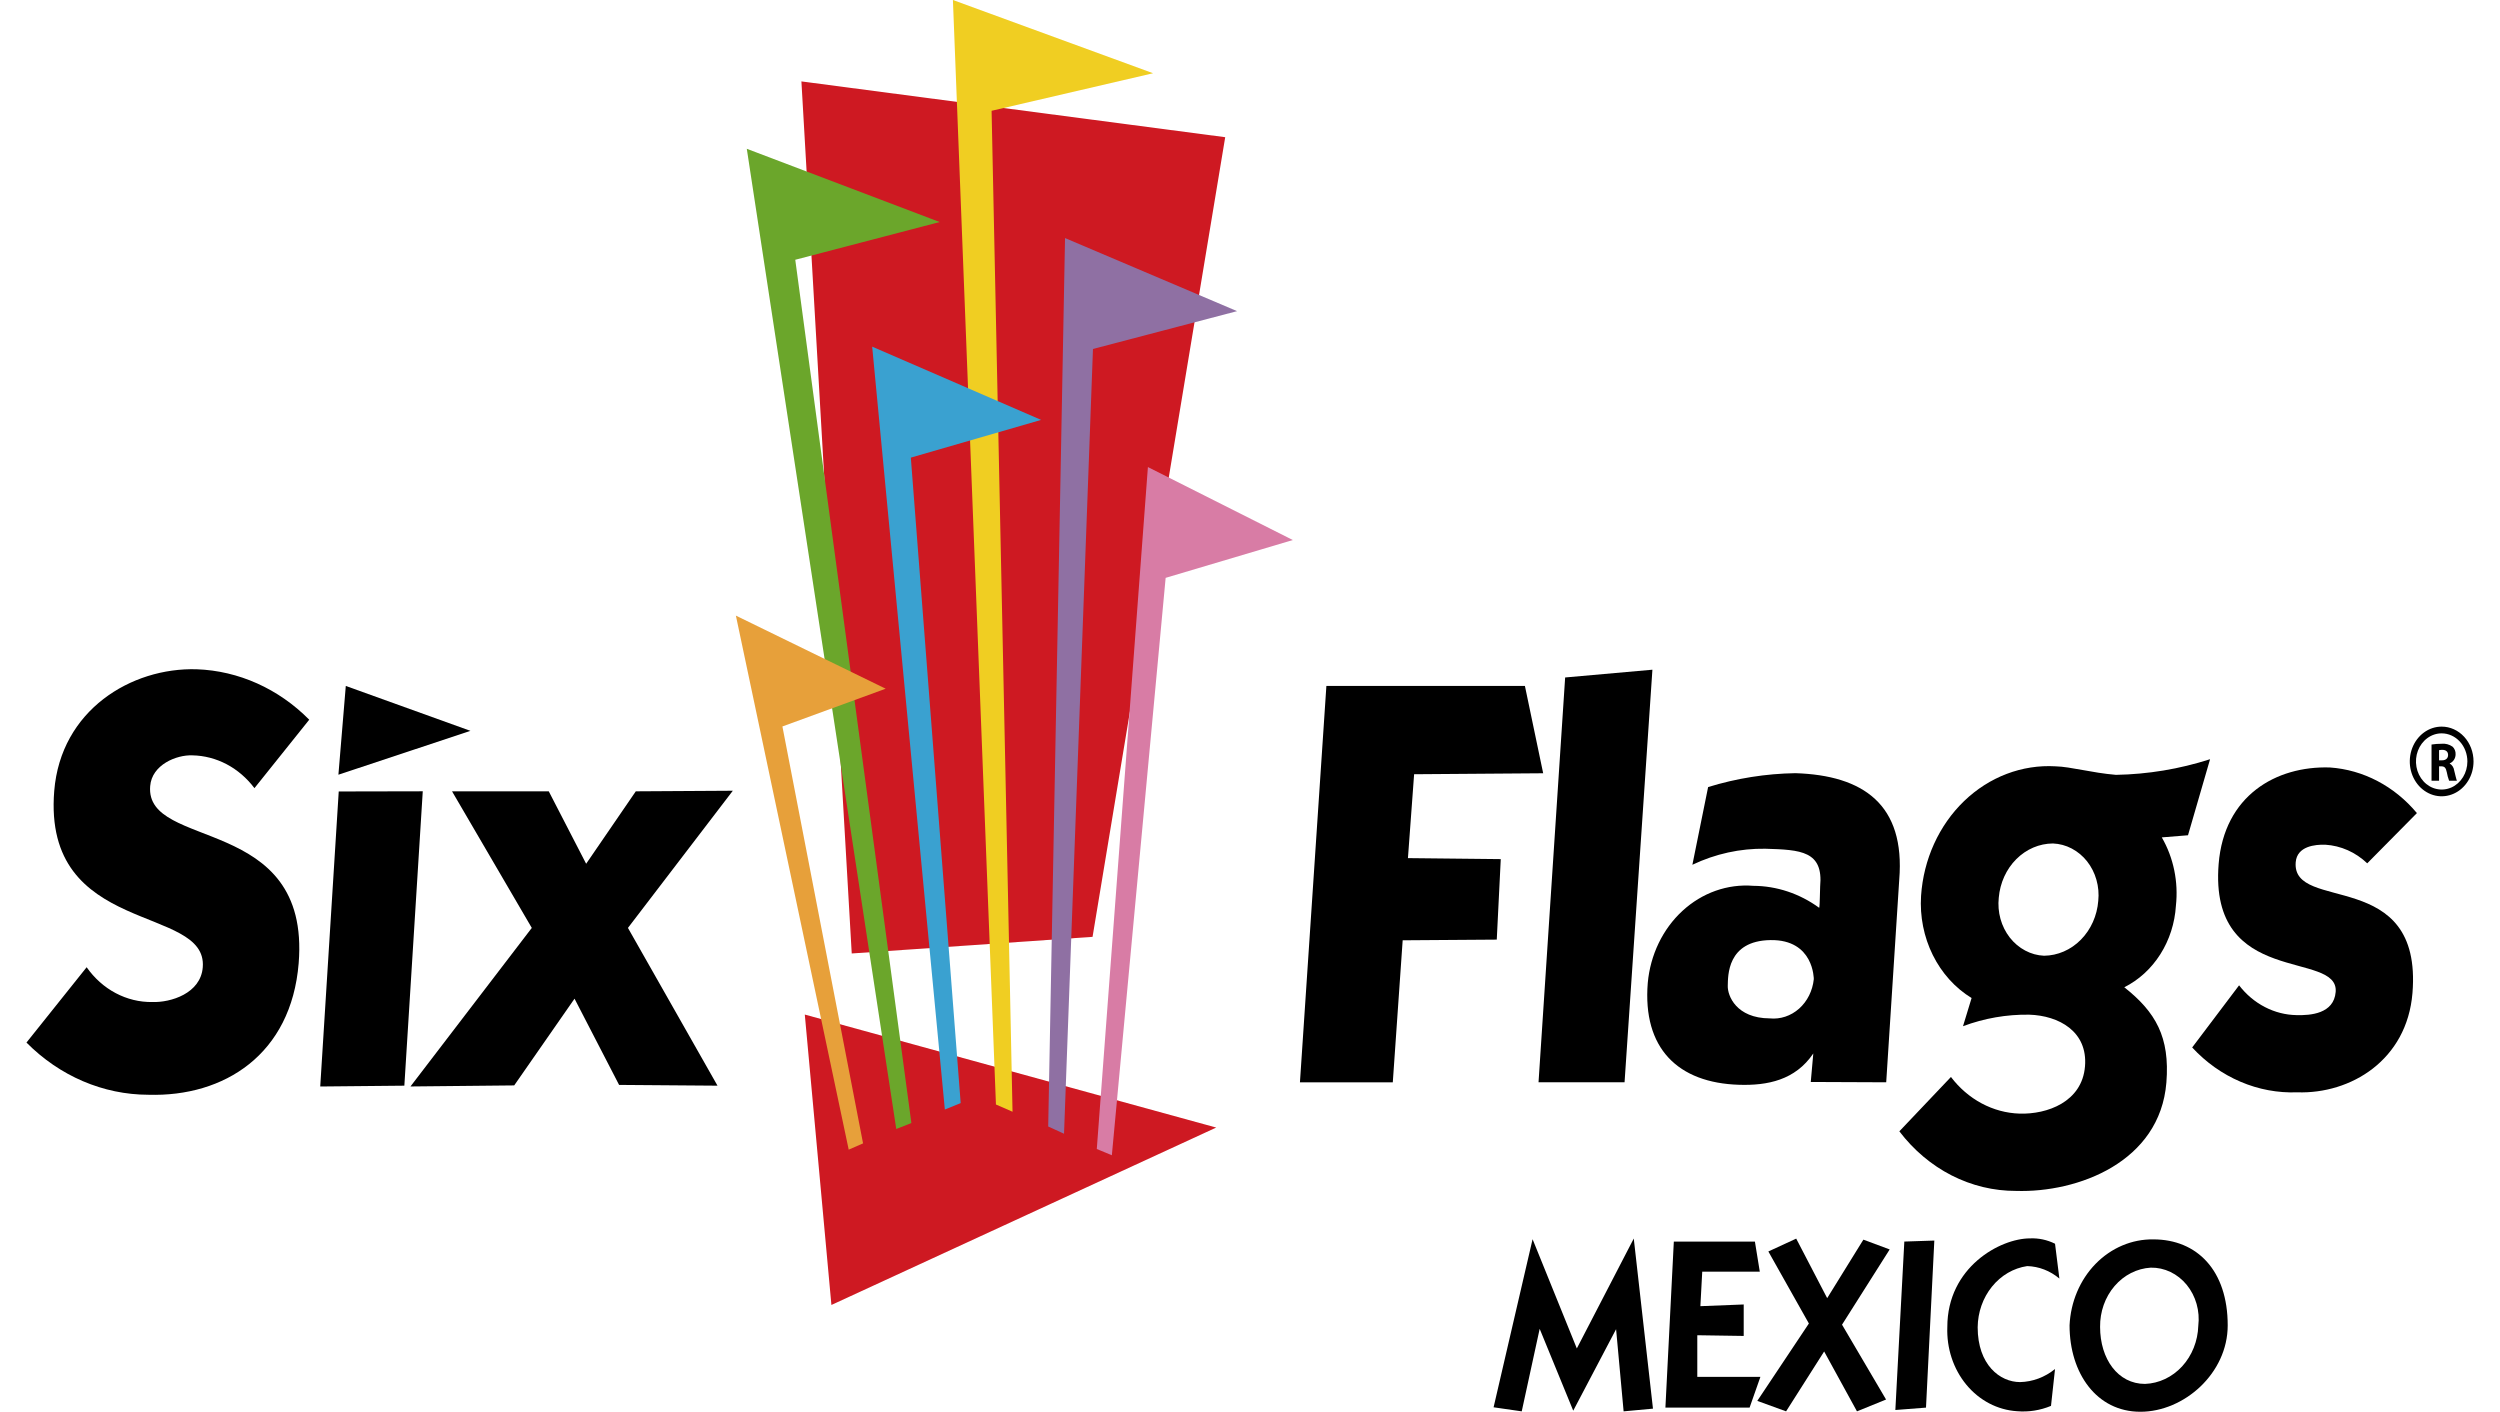
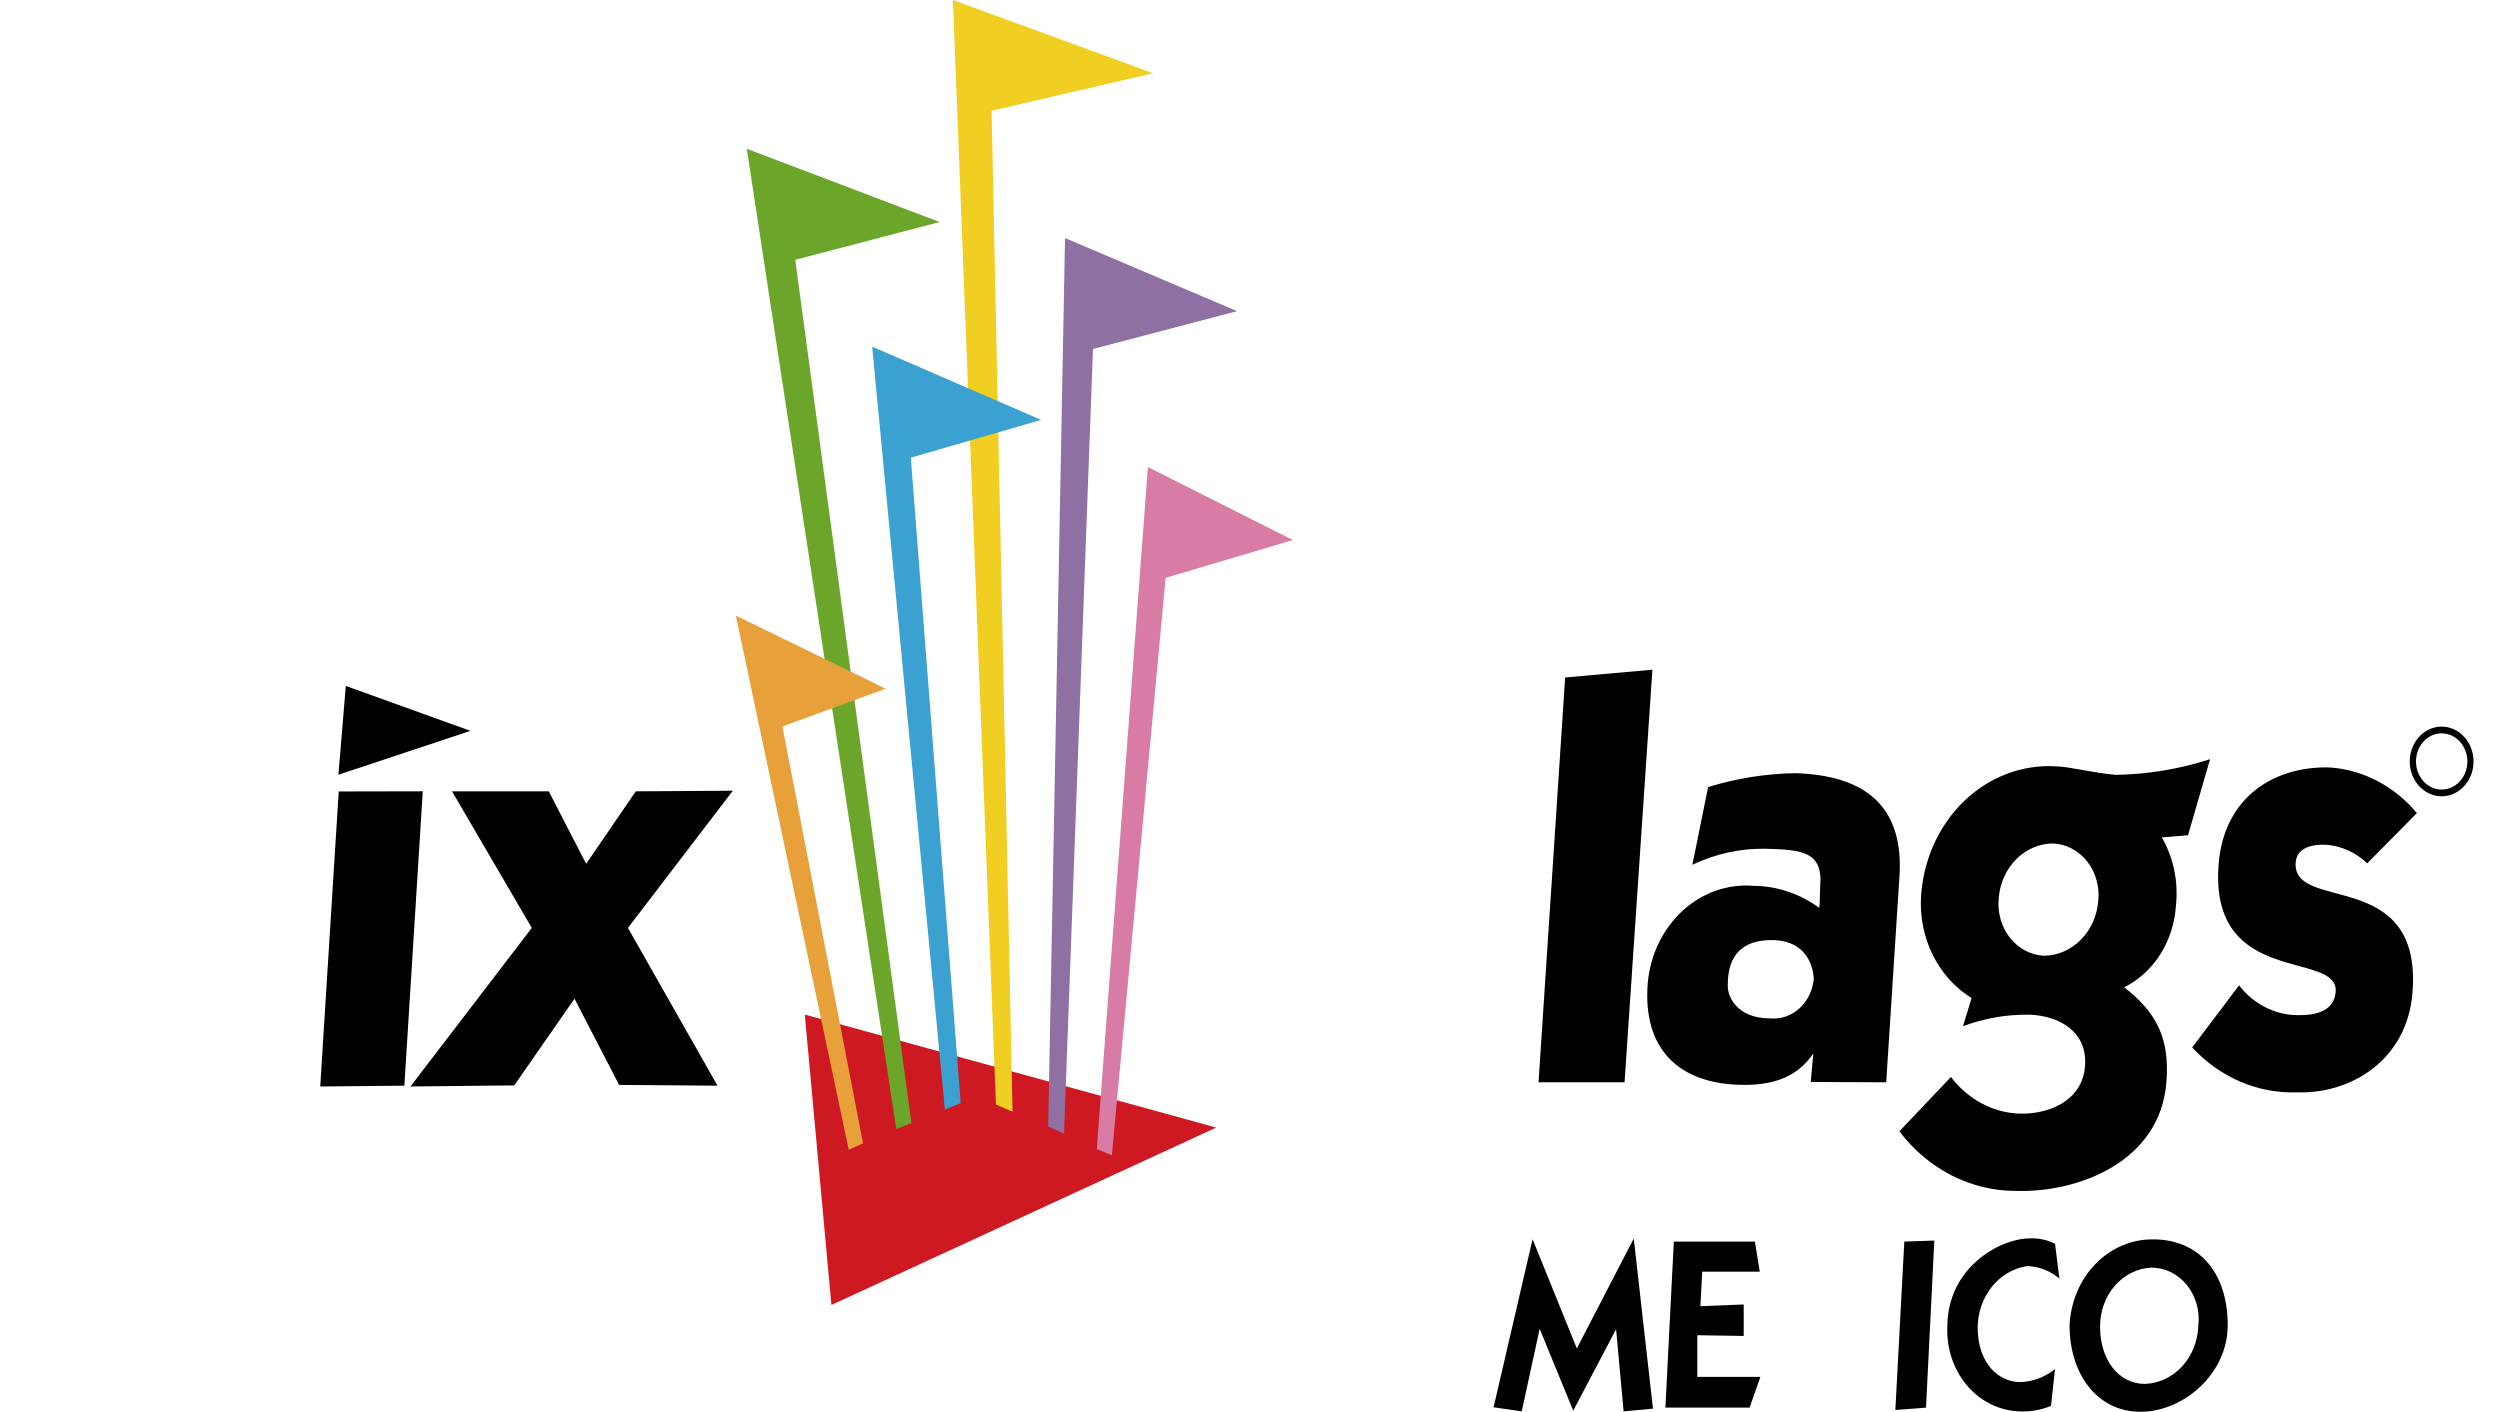
<svg xmlns="http://www.w3.org/2000/svg" width="85" height="48" viewBox="0 0 85 48" fill="none">
-   <path fill-rule="evenodd" clip-rule="evenodd" d="M10.514 24.47C9.469 23.415 8.111 22.806 6.689 22.755C4.459 22.688 2.066 24.148 1.844 26.891C1.442 31.852 7.069 30.734 6.894 32.888C6.824 33.778 5.806 34.09 5.175 34.069C4.745 34.075 4.32 33.971 3.933 33.766C3.545 33.561 3.208 33.259 2.946 32.886L0.9 35.447C2.029 36.586 3.508 37.219 5.044 37.222C7.622 37.298 9.902 35.855 10.155 32.75C10.564 27.667 4.924 28.926 5.106 26.728C5.162 26.001 6.001 25.66 6.54 25.682C6.945 25.689 7.343 25.793 7.708 25.985C8.072 26.178 8.394 26.455 8.651 26.797L10.514 24.47Z" fill="black" />
  <path fill-rule="evenodd" clip-rule="evenodd" d="M14.374 26.904L11.517 26.91L10.888 36.941L13.748 36.913L14.374 26.904Z" fill="black" />
  <path fill-rule="evenodd" clip-rule="evenodd" d="M13.956 36.94L17.483 36.904L19.534 33.955L21.049 36.887L24.395 36.913L21.35 31.549L24.916 26.885L21.617 26.905L19.929 29.368L18.658 26.905H15.369L18.081 31.549L13.956 36.94Z" fill="black" />
  <path fill-rule="evenodd" clip-rule="evenodd" d="M11.506 26.34L11.757 23.322L15.995 24.849L11.506 26.34Z" fill="black" />
-   <path fill-rule="evenodd" clip-rule="evenodd" d="M48.08 26.324L52.468 26.291L51.847 23.322H45.097L44.198 36.799H47.355L47.691 31.97L50.89 31.947L51.026 29.21L47.87 29.176L48.08 26.324Z" fill="black" />
  <path fill-rule="evenodd" clip-rule="evenodd" d="M53.215 23.034L52.31 36.798H55.235L56.182 22.77L53.215 23.034Z" fill="black" />
  <path fill-rule="evenodd" clip-rule="evenodd" d="M75.14 25.814C74.101 26.148 73.025 26.326 71.942 26.345C71.117 26.276 70.41 26.069 69.891 26.055C68.752 25.988 67.635 26.413 66.78 27.236C65.925 28.06 65.399 29.218 65.316 30.46C65.272 31.157 65.41 31.854 65.714 32.469C66.018 33.084 66.476 33.592 67.034 33.933L66.742 34.891C67.466 34.62 68.227 34.488 68.992 34.499C70.001 34.53 70.988 35.069 70.89 36.256C70.792 37.468 69.6 37.892 68.666 37.863C68.218 37.849 67.778 37.73 67.376 37.515C66.974 37.3 66.618 36.994 66.332 36.617L64.578 38.465C65.062 39.101 65.668 39.613 66.353 39.963C67.038 40.313 67.786 40.493 68.543 40.491C70.649 40.557 73.439 39.51 73.657 36.807C73.781 35.255 73.29 34.409 72.226 33.567C72.719 33.32 73.143 32.932 73.452 32.444C73.761 31.957 73.944 31.387 73.981 30.795C74.07 29.983 73.901 29.162 73.501 28.471L74.392 28.399L75.142 25.815L75.14 25.814ZM67.958 30.522C68.001 30.019 68.213 29.552 68.554 29.211C68.894 28.87 69.339 28.68 69.801 28.678C70.022 28.687 70.24 28.745 70.439 28.85C70.639 28.955 70.816 29.103 70.961 29.286C71.106 29.47 71.214 29.684 71.279 29.915C71.345 30.146 71.366 30.389 71.341 30.63C71.301 31.135 71.09 31.606 70.749 31.951C70.408 32.296 69.963 32.49 69.498 32.495C69.276 32.486 69.057 32.426 68.857 32.319C68.656 32.213 68.478 32.062 68.333 31.877C68.189 31.692 68.081 31.476 68.016 31.242C67.952 31.009 67.932 30.764 67.958 30.522Z" fill="black" />
  <path fill-rule="evenodd" clip-rule="evenodd" d="M74.534 35.614C75.003 36.121 75.562 36.517 76.177 36.779C76.791 37.042 77.448 37.164 78.108 37.139C79.923 37.199 81.837 36.048 82.024 33.763C82.373 29.453 77.914 31.051 78.054 29.316C78.099 28.767 78.719 28.71 79.059 28.72C79.586 28.752 80.088 28.974 80.486 29.353L82.175 27.645C81.41 26.728 80.349 26.172 79.215 26.094C77.382 26.037 75.622 27.054 75.434 29.372C75.095 33.594 79.527 32.292 79.413 33.726C79.351 34.471 78.554 34.526 78.082 34.514C77.709 34.508 77.342 34.414 77.005 34.239C76.668 34.065 76.369 33.813 76.129 33.501L74.534 35.614Z" fill="black" />
-   <path fill-rule="evenodd" clip-rule="evenodd" d="M37.147 31.853L41.657 4.665L27.248 2.768L28.959 32.418L37.147 31.853Z" fill="#CE1922" />
  <path fill-rule="evenodd" clip-rule="evenodd" d="M28.268 44.369L27.363 34.495L41.351 38.337L28.268 44.369Z" fill="#CE1922" />
  <path fill-rule="evenodd" clip-rule="evenodd" d="M25.391 5.059L30.473 38.386L30.987 38.183L27.039 8.832L31.949 7.549L25.391 5.059Z" fill="#6BA62B" />
  <path fill-rule="evenodd" clip-rule="evenodd" d="M32.399 0L33.862 37.553L34.426 37.799L33.714 3.767L39.205 2.49L32.399 0Z" fill="#F0CE22" />
  <path fill-rule="evenodd" clip-rule="evenodd" d="M36.211 8.094L35.639 38.301L36.177 38.547L37.161 11.865L42.061 10.579L36.211 8.094Z" fill="#8F70A3" />
  <path fill-rule="evenodd" clip-rule="evenodd" d="M39.029 15.88L37.291 39.066L37.803 39.279L39.632 19.647L43.956 18.361L39.029 15.88Z" fill="#D87CA5" />
  <path fill-rule="evenodd" clip-rule="evenodd" d="M25.02 20.931L28.856 39.088L29.344 38.875L26.602 24.7L30.113 23.416L25.02 20.931Z" fill="#E7A03A" />
  <path fill-rule="evenodd" clip-rule="evenodd" d="M29.654 11.786L32.125 37.724L32.663 37.505L30.968 15.559L35.398 14.277L29.654 11.786Z" fill="#3AA1D0" />
  <path fill-rule="evenodd" clip-rule="evenodd" d="M55.203 47.986L56.201 47.894L55.548 42.11L53.612 45.847L52.108 42.133L50.782 47.848L51.739 47.986L52.349 45.18L53.49 47.963L54.947 45.192L55.203 47.986Z" fill="black" />
  <path fill-rule="evenodd" clip-rule="evenodd" d="M56.624 47.859H59.486L59.854 46.813H57.708V45.398L59.286 45.422V44.352L57.813 44.41L57.876 43.237H59.833L59.667 42.214H56.91L56.624 47.859Z" fill="black" />
-   <path fill-rule="evenodd" clip-rule="evenodd" d="M59.748 47.63L60.727 47.986L62.021 45.95L63.137 47.986L64.126 47.584L62.629 45.039L64.249 42.481L63.355 42.148L62.124 44.137L61.071 42.113L60.124 42.55L61.502 44.999L59.748 47.63Z" fill="black" />
  <path fill-rule="evenodd" clip-rule="evenodd" d="M64.442 47.94L65.484 47.859L65.767 42.179L64.747 42.213L64.442 47.94Z" fill="black" />
  <path fill-rule="evenodd" clip-rule="evenodd" d="M69.871 46.546L69.734 47.8C69.366 47.953 68.97 48.015 68.577 47.981C67.917 47.939 67.299 47.616 66.856 47.08C66.413 46.544 66.181 45.839 66.209 45.118C66.209 43.083 68.009 42.105 69.019 42.105C69.312 42.092 69.604 42.154 69.871 42.287L70.019 43.471C69.704 43.206 69.321 43.058 68.924 43.047C68.462 43.115 68.037 43.362 67.728 43.745C67.418 44.127 67.246 44.618 67.241 45.128C67.241 46.404 67.998 46.991 68.682 46.991C69.111 46.981 69.527 46.826 69.871 46.546Z" fill="black" />
  <path d="M84.1 25.889C84.1 26.124 84.037 26.353 83.917 26.547C83.798 26.742 83.629 26.894 83.431 26.983C83.233 27.073 83.015 27.097 82.805 27.051C82.595 27.005 82.402 26.892 82.25 26.727C82.099 26.561 81.995 26.35 81.953 26.12C81.912 25.891 81.933 25.652 82.015 25.436C82.097 25.22 82.236 25.035 82.414 24.905C82.593 24.774 82.802 24.705 83.016 24.705C83.304 24.705 83.579 24.83 83.783 25.052C83.986 25.274 84.1 25.575 84.1 25.889ZM83.016 24.934C82.844 24.934 82.674 24.99 82.531 25.095C82.387 25.2 82.275 25.35 82.209 25.524C82.143 25.699 82.126 25.891 82.16 26.076C82.193 26.261 82.277 26.431 82.399 26.565C82.521 26.699 82.677 26.79 82.847 26.826C83.016 26.863 83.192 26.844 83.352 26.772C83.511 26.7 83.648 26.577 83.744 26.42C83.84 26.263 83.891 26.078 83.891 25.889C83.891 25.764 83.868 25.64 83.824 25.524C83.78 25.408 83.716 25.303 83.635 25.214C83.553 25.125 83.457 25.055 83.351 25.007C83.245 24.959 83.131 24.934 83.016 24.934Z" fill="black" />
-   <path d="M82.672 25.314C82.786 25.296 82.901 25.287 83.016 25.288C83.146 25.275 83.276 25.309 83.386 25.386C83.421 25.418 83.448 25.458 83.466 25.503C83.485 25.548 83.493 25.598 83.49 25.647C83.49 25.715 83.47 25.78 83.434 25.835C83.398 25.89 83.348 25.932 83.289 25.955V25.96C83.33 25.983 83.365 26.017 83.391 26.057C83.418 26.098 83.435 26.144 83.442 26.194C83.477 26.335 83.513 26.497 83.535 26.546H83.27C83.235 26.452 83.208 26.355 83.191 26.255C83.16 26.1 83.111 26.057 83.006 26.055H82.928V26.546H82.672V25.314ZM82.928 25.851H83.029C83.159 25.851 83.235 25.781 83.235 25.67C83.235 25.558 83.163 25.497 83.045 25.495C83.006 25.494 82.966 25.498 82.928 25.505V25.851Z" fill="black" />
  <path fill-rule="evenodd" clip-rule="evenodd" d="M61.043 26.288C60.039 26.304 59.042 26.462 58.076 26.76L57.541 29.402C58.322 29.03 59.168 28.844 60.02 28.857C61.227 28.892 62 28.932 61.885 30.14C61.876 30.256 61.878 30.77 61.853 30.866C61.19 30.383 60.411 30.122 59.613 30.118C58.739 30.047 57.874 30.353 57.203 30.97C56.533 31.587 56.11 32.466 56.024 33.419C55.844 35.641 57.047 36.821 59.133 36.883C60.088 36.912 61.037 36.729 61.652 35.818L61.566 36.787L64.131 36.798L64.574 29.911C64.784 27.351 63.35 26.361 61.043 26.288ZM60.169 34.625C59.033 34.619 58.734 33.854 58.744 33.52C58.754 33.187 58.713 31.986 60.196 31.963C61.679 31.94 61.669 33.291 61.669 33.291C61.629 33.684 61.45 34.044 61.169 34.294C60.889 34.543 60.529 34.662 60.169 34.625Z" fill="black" />
  <path fill-rule="evenodd" clip-rule="evenodd" d="M73.214 42.139C72.485 42.128 71.781 42.427 71.249 42.972C70.718 43.517 70.401 44.267 70.365 45.062C70.365 46.694 71.287 48 72.772 48C74.257 48 75.742 46.694 75.742 45.062C75.742 43.191 74.698 42.139 73.214 42.139ZM72.93 47.053C72.008 47.053 71.403 46.205 71.403 45.115C71.397 44.6 71.572 44.103 71.894 43.727C72.215 43.352 72.657 43.127 73.127 43.1C73.358 43.096 73.586 43.146 73.796 43.247C74.007 43.348 74.195 43.497 74.349 43.685C74.502 43.873 74.616 44.094 74.684 44.334C74.752 44.574 74.772 44.828 74.742 45.077C74.726 45.596 74.529 46.089 74.193 46.456C73.856 46.822 73.405 47.036 72.93 47.053Z" fill="black" />
</svg>